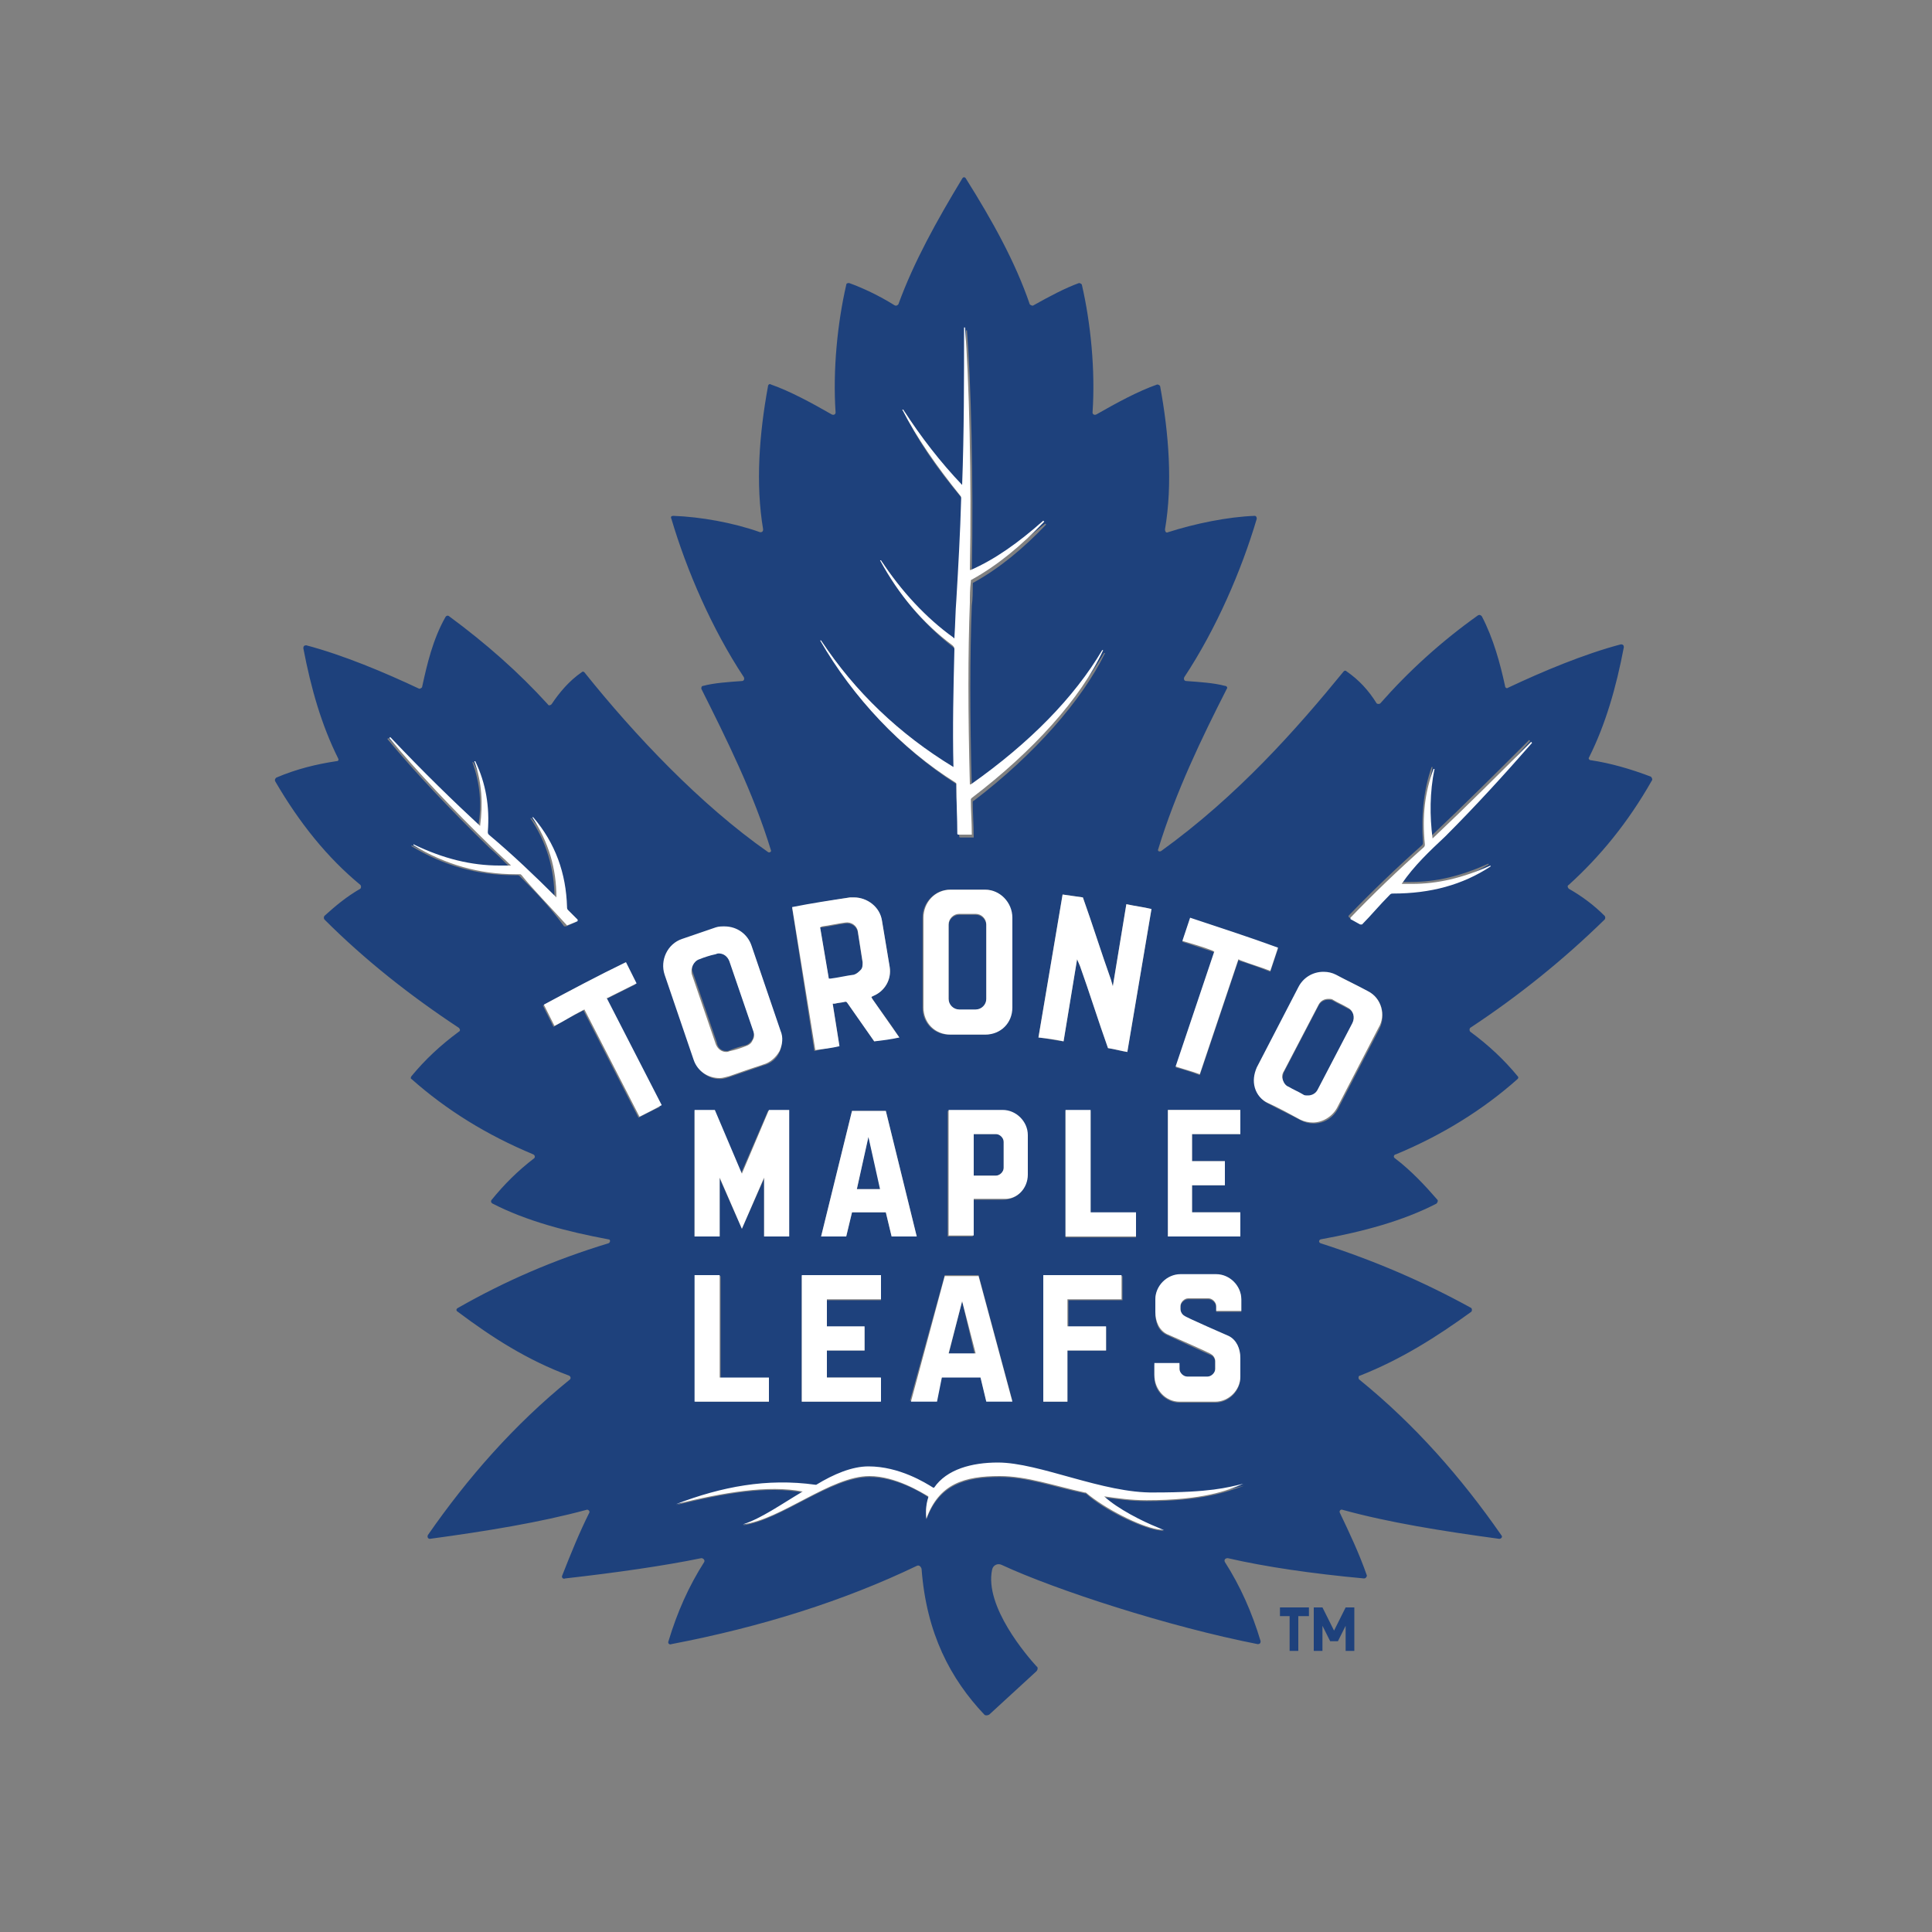
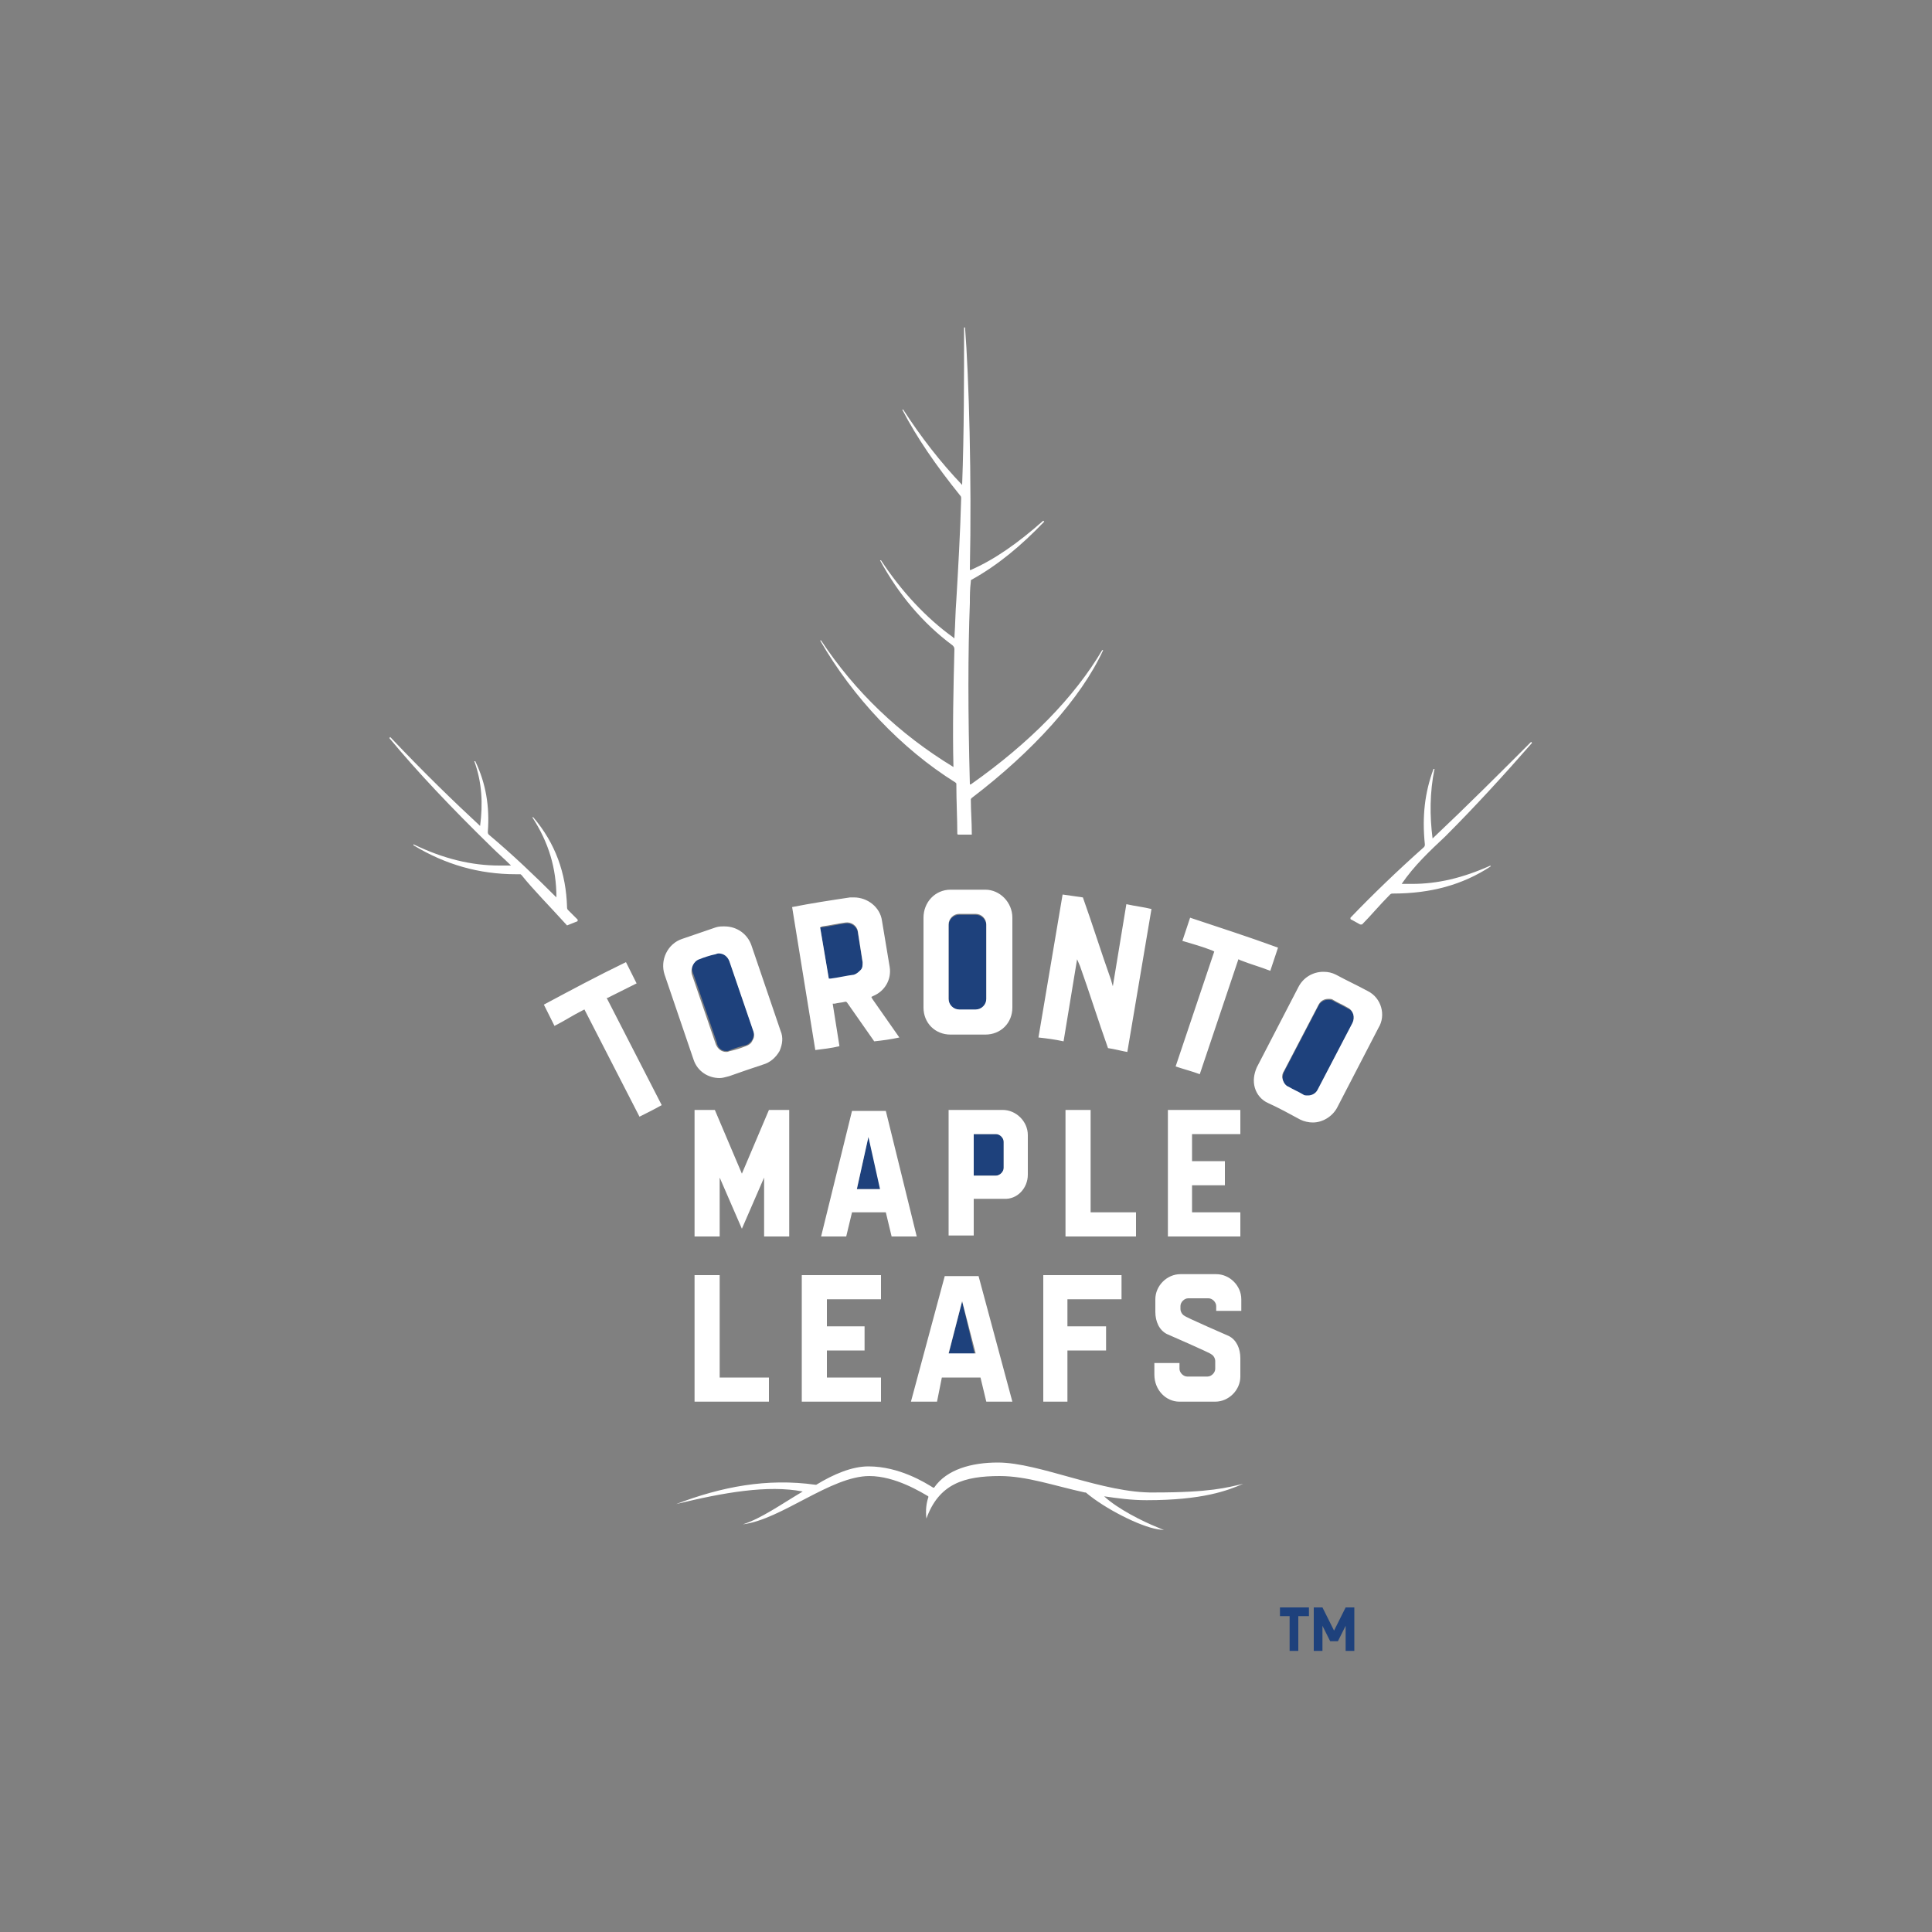
<svg xmlns="http://www.w3.org/2000/svg" id="Layer_1" viewBox="0 0 200 200">
  <rect x="0" y="0" width="200" height="200" fill="#808080" stroke="none" />
  <style>.st0{fill:#1e417c}.st1{fill:#fff}</style>
  <path class="st0" d="M103.1 117.4h-2.3v4.3h2.3c.4 0 .8-.4.8-.8v-2.7c0-.5-.4-.8-.8-.8zM86 101.4c.8-.1 1.6-.3 2.4-.4.3 0 .6-.2.7-.5.2-.2.2-.5.2-.8l-.5-3.2c-.1-.6-.7-1-1.3-.9-.8.1-1.6.3-2.4.4h-.2l.9 5.4h.2zM99.3 104.6h1.7c.6 0 1.1-.5 1.1-1.1v-7.7c0-.6-.5-1.1-1.1-1.1h-1.7c-.6 0-1.1.5-1.1 1.1v7.7c0 .6.5 1.1 1.1 1.1zM99.6 134.7l-1.4 5.5h2.7zM88.7 123.1h2.5l-1.3-5.5zM139.5 104.4c-.5-.3-1-.5-1.5-.8-.2-.1-.3-.1-.5-.1-.4 0-.8.2-1 .6l-3.6 6.9c-.1.3-.2.6-.1.9.1.3.3.5.6.7.5.3 1 .5 1.5.8.2.1.3.1.5.1.4 0 .8-.2 1-.6l3.6-6.9c.3-.7.1-1.4-.5-1.6z" />
-   <path class="st0" d="M171 80.8c.1-.1 0-.3-.1-.4-2.1-.8-4.2-1.4-6.2-1.7-.2 0-.3-.2-.2-.3 1.7-3.4 2.8-7.2 3.6-11.4 0-.2-.1-.3-.3-.3-3.8 1-8.1 2.8-11.7 4.5-.1.1-.3 0-.3-.2-.5-2.3-1.2-4.9-2.4-7.2-.1-.1-.2-.2-.4-.1-3.8 2.7-7.2 5.8-10.1 9.1-.1.1-.3.1-.4 0-.8-1.3-1.8-2.4-3.1-3.3-.1-.1-.2-.1-.3 0-4.9 6-11 12.9-18.9 18.6-.2.1-.4 0-.3-.2 1.8-5.9 4.5-11.5 7.1-16.6.1-.1 0-.3-.2-.3-1.1-.3-2.6-.4-4-.5-.2 0-.3-.2-.2-.4 3.3-5 5.9-11 7.5-16.4 0-.2-.1-.3-.2-.3-2.8.1-6.2.8-9 1.7-.2.1-.3-.1-.3-.3.8-4.7.4-9.9-.5-14.8 0-.1-.2-.2-.3-.2-2 .7-4.2 1.9-6.3 3.1-.2.1-.4 0-.4-.2.3-4.4-.2-9.3-1.1-13.2 0-.1-.2-.2-.3-.2-1.4.5-3.1 1.4-4.7 2.3-.1.1-.3 0-.4-.1-1.5-4.4-3.9-8.7-6.6-13-.1-.2-.3-.2-.4 0-2.6 4.3-5 8.6-6.6 13-.1.1-.2.2-.4.1-1.6-1-3.3-1.8-4.7-2.3-.1 0-.3 0-.3.2-.9 3.9-1.4 8.8-1.1 13.2 0 .2-.2.3-.4.2-2.1-1.2-4.3-2.4-6.3-3.1-.1-.1-.3 0-.3.2-.9 4.9-1.3 10.1-.5 14.8 0 .2-.1.3-.3.3-2.8-1-6.2-1.6-9-1.7-.2 0-.3.1-.2.3 1.6 5.4 4.2 11.4 7.5 16.4.1.2 0 .4-.2.4-1.4.1-2.9.2-4 .5-.2 0-.2.2-.2.3 2.6 5.2 5.4 10.8 7.2 16.7.1.2-.2.3-.3.2-7-4.9-13.8-12.1-19-18.6-.1-.1-.2-.1-.3 0-1.3.9-2.3 2.1-3.1 3.3-.1.1-.3.2-.4 0-3-3.3-6.4-6.3-10.2-9.1-.1-.1-.3-.1-.4.1-1.3 2.3-1.9 4.9-2.4 7.2 0 .1-.2.2-.3.2-3.6-1.7-7.9-3.5-11.7-4.5-.2 0-.3.1-.3.3.8 4.2 1.9 8 3.6 11.4.1.2 0 .3-.2.3-2 .3-4.1.8-6.2 1.7-.1.1-.2.2-.1.4 2.5 4.3 5.4 7.9 8.8 10.7.1.1.1.3 0 .4-1.4.8-2.6 1.8-3.7 2.8-.1.1-.1.3 0 .4 4.2 4.2 8.9 7.9 13.9 11.2.1.1.2.3 0 .4-1.9 1.4-3.5 2.9-4.9 4.6-.1.1-.1.3 0 .3 3.6 3.2 7.8 5.8 12.6 7.8.2.1.2.3.1.4-1.7 1.3-3.1 2.7-4.4 4.3-.1.1-.1.3.1.4 3.5 1.8 7.7 2.9 12 3.7.2 0 .2.3 0 .4-5.6 1.7-10.7 3.9-15.6 6.7-.2.1-.2.3 0 .4 3.6 2.7 7.2 5 11.5 6.6.2.1.2.3.1.4-5.8 4.7-10.6 10.2-14.7 16.1-.1.2 0 .4.2.4 5.9-.8 11.4-1.7 16.2-3 .2-.1.4.2.3.3-1 2-1.9 4.2-2.8 6.5-.1.2.1.4.3.3 5.3-.6 10.2-1.3 14.1-2.1.2 0 .4.2.3.4-1.6 2.5-2.8 5.2-3.7 8.2-.1.2.1.4.3.3 9.4-1.8 17.9-4.5 25.4-8.1.2-.1.4 0 .5.3.5 6.7 3 11.4 6.5 15.1.1.1.3.1.5 0l4.9-4.5c.1-.1.2-.4 0-.5-1-1.1-5.4-6.2-4.6-10 .1-.5.6-.7 1-.5 5.6 2.6 17.3 6.4 26.5 8.2.2 0 .3-.1.3-.3-.9-3-2.1-5.7-3.7-8.2-.1-.2 0-.4.3-.4 3.9.9 8.7 1.6 14.1 2.1.2 0 .3-.2.3-.3-.8-2.3-1.8-4.4-2.8-6.5-.1-.2.1-.4.3-.3 4.7 1.3 10.3 2.2 16.2 3 .2 0 .4-.2.2-.4-4.1-5.9-8.9-11.4-14.7-16.1-.1-.1-.1-.4.1-.4 4.3-1.7 7.9-4 11.5-6.6.1-.1.1-.3 0-.4-4.9-2.7-10-4.9-15.6-6.7-.2-.1-.2-.3 0-.4 4.4-.8 8.5-1.9 12-3.7.1-.1.2-.3.1-.4-1.3-1.5-2.7-3-4.4-4.3-.2-.1-.1-.4.1-.4 4.8-2 9-4.6 12.6-7.8.1-.1.1-.2 0-.3-1.4-1.7-3-3.2-4.9-4.6-.1-.1-.1-.3 0-.4 5-3.3 9.6-7 13.9-11.2.1-.1.1-.3 0-.4-1.1-1.1-2.3-2-3.7-2.8-.1-.1-.2-.3 0-.4 3.2-2.9 6.1-6.4 8.6-10.8zm-45.5 17.7c-1-.3-2.1-.7-3.1-1l.8-2.4c3.1.9 6.1 2 9.1 3.1l-.8 2.4c-1-.4-2.1-.8-3.1-1.1l-.2-.1-4 11.9c-.8-.3-1.7-.6-2.5-.8l4-11.9-.2-.1zm-4.6 16.4h7.5v2.5h-5v2.8h3.4v2.5h-3.4v2.8h5v2.5h-7.5v-13.1zm-1.4 26.4h2.6v.6c0 .4.4.8.8.8h2.1c.4 0 .8-.4.8-.8v-.9c0-.3-.2-.6-.4-.7-.1 0-4.6-2.1-4.6-2.1-.9-.4-1.2-1.3-1.2-2.3v-1.3c0-1.4 1.2-2.6 2.6-2.6h3.7c1.4 0 2.6 1.2 2.6 2.6v1.2h-2.6v-.5c0-.4-.4-.8-.8-.8H123c-.4 0-.8.4-.8.8v.3c0 .3.2.6.4.7.1 0 4.6 2.1 4.6 2.1.9.4 1.2 1.3 1.2 2.3v1.9c0 1.4-1.2 2.6-2.6 2.6h-3.7c-1.4 0-2.6-1.2-2.6-2.6v-1.3zm-4.3-39.2l1.4-8.5c.9.2 1.7.3 2.6.5l-2.5 14.8c-.7-.1-1.4-.3-2-.4-1-2.8-1.9-5.7-2.9-8.5l-.3-.7-1.4 8.5c-.9-.1-1.7-.3-2.6-.4l2.5-14.8 2.1.3c1 2.8 1.9 5.7 2.9 8.5l.2.7zm-.7 35.2v2.5h-4v5.3H108v-13h8.2v2.5h-5.6v2.8h3.9zm-4.2-9.3v-13h2.6v10.6h4.7v2.5h-7.3zM85.2 66.6c3.5 5.3 8.2 9.7 13.7 13.1-.1-4 0-8.1.1-12.2 0-.1-.1-.3-.2-.4-3.1-2.4-5.6-5.3-7.5-8.8h.1c2.1 3.2 4.7 6 7.5 8h.1c.1-1.5.1-2.7.2-3.9.2-3.4.4-6.9.5-10.5 0-.1 0-.2-.1-.3-2.6-3.1-4.6-6-6-8.9h.1c1.8 2.8 3.8 5.4 6.1 7.8.2-5.5.2-11 .2-16.3h.1c.4 5 .7 15.8.5 25v.1h.1c2.4-1.2 4.8-2.9 7.5-5.1l.1.1c-2.4 2.5-4.8 4.5-7.5 6-.1 0-.1.1-.1.2 0 .8 0 1.5-.1 2.2-.2 5.2-.2 11.4 0 18.8 0 .1.1.1.1 0 6.1-4.4 10.7-9 13.6-13.9h.1c-2.4 4.9-7.3 10.5-13.6 15.3-.1 0-.1.1-.1.2 0 1.2.1 2.3.1 3.5v.1H99.4c-.1 0-.1-.1-.1-.1-.2-1.9-.3-3.6-.3-5.4 0-.1 0-.1-.1-.1-5.6-3.6-10.6-8.9-13.7-14.5zm4.3 70.7v2.5h-4v2.8h5.6v2.5H83v-13h8.2v2.5h-5.6v2.8h3.9zm-1.3-11.8l-.6 2.5H85l3.2-13h3.5l3.2 13h-2.6l-.6-2.5h-3.5zm9.6 6.5h3.5l3.5 13h-2.7l-.6-2.5h-4l-.6 2.5h-2.7l3.6-13zm-2.3-27.7V95c0-1.6 1.3-2.9 2.8-2.9h3.6c1.6 0 2.8 1.3 2.8 2.9v9.3c0 1.6-1.2 2.8-2.8 2.8h-3.7c-1.5 0-2.7-1.2-2.7-2.8zm8.3 19.9h-3.1v3.8h-2.6v-13h5.6c1.4 0 2.6 1.2 2.6 2.6v4.1c.1 1.3-1 2.5-2.5 2.5zM88 92.9h.4c1.4 0 2.6 1.1 2.9 2.4l.8 4.8c.2 1.3-.5 2.5-1.7 3l-.2.1.1.2c.9 1.3 1.9 2.6 2.8 4-.8.1-1.7.2-2.6.4-.9-1.3-1.9-2.7-2.8-4l-.1-.1h-.1c-.4.1-.7.1-1.1.2h-.2l.7 4.4c-.9.1-1.7.3-2.6.5L82 94c1.9-.4 4-.8 6-1.1zm-8.4 49.7v2.5H72v-13h2.6v10.6h5zm-.5-14.6v-6l-2.3 5.2-2.3-5.2v6h-2.6v-13h2l2.8 6.5 2.8-6.5h2v13h-2.4zM53.8 90.7s-.1-.1-.2-.1h-.4c-3.8 0-7.3-1-10.6-3v-.1c3.1 1.5 6 2.2 8.9 2.2h1.2c-.7-.7-1.4-1.4-2-1.9-4.2-4.1-7.7-7.8-10.6-11.3l.1-.1c3.5 3.6 6.5 6.6 9.3 9.2.4-2.3.2-4.5-.6-6.7h.1c1.1 2.2 1.5 4.7 1.3 7.3 0 .1 0 .2.1.3 2.5 2.2 4.8 4.4 7 6.5 0-3-.8-5.8-2.5-8.3h.1c2.3 2.6 3.4 5.8 3.5 9.3 0 .1 0 .2.1.3l1 1v.1s0 .1-.1.1l-.9.4h-.1-.1c-1.6-2.2-3.2-3.8-4.6-5.2zm12.3 25l-5.7-11.1-.2.1c-1 .5-1.9 1-2.9 1.6l-1.1-2.2c2.8-1.6 5.7-3 8.5-4.4l1.1 2.2-3 1.5-.2.1 5.7 11.1c-.7.3-1.4.7-2.2 1.1zm4.5-18.4c1.1-.4 2.3-.8 3.5-1.2.3-.1.6-.1.9-.1 1.2 0 2.4.8 2.8 2l3 8.8c.2.7.2 1.5-.1 2.1-.3.7-.9 1.2-1.7 1.4-1.2.4-2.3.8-3.5 1.2-.3.1-.6.2-1 .2-1.2 0-2.2-.8-2.6-1.9l-3-8.8c-.5-1.6.2-3.2 1.7-3.7zm48.1 58.1c-1.6 0-3-.2-4.4-.4 1.3 1.3 4 2.6 5.5 3.2l.7.3-.7-.1c-1.7-.3-5.4-2-7.4-3.8h-.1c-3.3-.7-6-1.7-8.8-1.7-3.6 0-6.3.8-7.6 4.4-.1-.8 0-1.5.2-2.2v-.1c-.7-.5-3.4-2.1-6.1-2.1-4 0-9.2 4.5-13.1 5 1.9-.7 4.1-2.1 6.2-3.4-3.7-.7-8.2.1-13.1 1.3 4.7-1.8 9.4-2.8 14.4-2h.1c1.9-1.1 3.7-1.9 5.4-1.9 3.2 0 5.9 1.6 6.7 2.2h.1c1.3-1.8 3.8-2.6 6.6-2.6 4.3 0 11 3.2 16.3 3.2 5.8 0 7.5-.5 9.2-.9-1.7.6-4.3 1.6-10.1 1.6zm24.1-48.9l-4.3 8.3c-.5.9-1.4 1.5-2.5 1.5-.5 0-.9-.1-1.3-.3-1.1-.6-2.2-1.1-3.3-1.7-.7-.3-1.2-.9-1.4-1.6-.2-.7-.2-1.5.2-2.1l4.3-8.3c.5-1 1.5-1.6 2.6-1.6.4 0 .9.1 1.3.3 1.1.5 2.2 1.1 3.3 1.7 1.3.6 1.8 2.4 1.1 3.8zm2.1-15.2h1.1c2.7 0 5.2-.6 8.1-1.9v.1c-3 1.8-6.3 2.7-10.1 2.8-.1 0-.2.1-.3.1-1.1 1.2-2.1 2.2-2.9 3.1h-.1-.1l-.9-.5-.1-.1v-.1c2.3-2.4 4.9-4.9 7.6-7.3.1-.1.1-.2.1-.3-.2-2.9.1-5.5.9-7.8h.1c-.5 2.4-.6 4.9-.2 7.2 3.6-3.4 6.9-6.7 10.2-10l.1.1c-2.8 3.2-5.8 6.5-9 9.7-1.4 1.7-3 3.2-4.5 4.9 0-.1 0 0 0 0z" />
  <path class="st0" d="M75.2 108.8c.1 0 .2 0 .4-.1.5-.2 1.1-.4 1.6-.5.3-.1.5-.3.7-.6.1-.3.2-.6.1-.9l-2.5-7.3c-.2-.5-.6-.8-1.1-.8-.1 0-.2 0-.4.1-.5.2-1.1.4-1.6.5-.6.2-.9.9-.7 1.4l2.5 7.3c.1.6.5.9 1 .9z" />
  <path class="st1" d="M98.9 81l.1.1c0 1.9.1 3.6.1 5.2 0 .1.1.1.1.1H100.6v-.1c0-1.2-.1-2.4-.1-3.5 0-.1 0-.1.1-.2 6.3-4.8 11.3-10.3 13.6-15.3h-.1c-2.9 4.9-7.5 9.6-13.6 13.9h-.1c-.2-7.5-.2-13.6 0-18.8 0-.7 0-1.4.1-2.2 0-.1 0-.2.1-.2 2.7-1.5 5.1-3.5 7.5-6l-.1-.1c-2.6 2.3-5 4-7.5 5.1h-.1v-.1c.2-9.2-.1-20-.5-25h-.1c0 5.4 0 10.9-.2 16.3-2.2-2.3-4.3-5-6.1-7.8h-.1c1.5 2.9 3.5 5.8 6 8.9.1.1.1.2.1.3-.1 3.6-.3 7.1-.5 10.5-.1 1.2-.1 2.4-.2 3.9 0 .1-.1.1-.1 0-2.8-2-5.4-4.8-7.5-8h-.1c1.9 3.5 4.4 6.5 7.5 8.8.1.1.2.2.2.4-.1 4-.2 8.1-.1 12.2C93.1 76 88.5 71.6 85 66.3h-.1c3.4 5.9 8.4 11.2 14 14.7zM58.7 95.8l1-.4s.1 0 .1-.1v-.1l-1-1c-.1-.1-.1-.2-.1-.3-.1-3.5-1.2-6.6-3.5-9.3h-.1c1.7 2.6 2.5 5.3 2.5 8.3-2.2-2.2-4.5-4.4-7-6.5-.1-.1-.1-.2-.1-.3.2-2.6-.2-5-1.3-7.3h-.1c.8 2.2.9 4.4.6 6.7-2.7-2.5-5.8-5.5-9.3-9.2l-.1.1c2.9 3.5 6.4 7.2 10.6 11.3.6.6 1.3 1.2 2 1.9h-1.2c-2.9 0-5.8-.7-8.9-2.2v.1c3.3 2 6.8 3 10.6 3h.4c.1 0 .1 0 .2.1 1.2 1.5 2.8 3.1 4.7 5.2-.1 0 0 0 0 0zM149.6 86.6c3.2-3.2 6.2-6.5 9-9.7l-.1-.1c-3.3 3.3-6.6 6.6-10.2 10-.3-2.3-.3-4.8.2-7.2h-.1c-.9 2.4-1.2 4.9-.9 7.8 0 .1 0 .2-.1.3-2.7 2.4-5.3 4.9-7.6 7.3v.1s0 .1.1.1l.9.5h.2c.9-.9 1.8-2 2.9-3.1.1-.1.2-.1.3-.1 3.9 0 7.2-.9 10.1-2.8v-.1c-2.9 1.3-5.5 1.9-8.1 1.9h-1.1c1.3-1.9 2.9-3.4 4.5-4.9zM103.3 151.4c-2.7 0-5.3.7-6.6 2.6h-.1c-.8-.5-3.5-2.2-6.7-2.2-1.7 0-3.6.8-5.4 1.9h-.1c-5-.7-9.7.2-14.4 2 4.9-1.2 9.5-2 13.1-1.3-2.2 1.3-4.3 2.8-6.2 3.4 4-.5 9.1-5 13.1-5 2.7 0 5.4 1.7 6.1 2.1v.1c-.2.6-.3 1.3-.2 2.2 1.3-3.6 3.9-4.4 7.6-4.4 2.8 0 5.6 1 8.8 1.7h.1c2 1.7 5.6 3.5 7.4 3.8l.7.1-.7-.3c-1.5-.6-4.1-1.9-5.5-3.2 1.4.2 2.8.4 4.4.4 5.8 0 8.4-1 10-1.7-1.7.4-3.4.9-9.2.9-5.3.1-11.9-3.1-16.2-3.1zM62.9 103.3l3-1.5-1.1-2.2c-2.9 1.4-5.7 2.9-8.5 4.4l1.1 2.2c1-.5 1.9-1.1 2.9-1.6l.2-.1 5.7 11.1c.8-.4 1.6-.8 2.3-1.2l-5.7-11.1h.1zM74.5 111.6c.3 0 .6-.1 1-.2 1.1-.4 2.3-.8 3.5-1.2.7-.2 1.3-.7 1.7-1.4.3-.7.4-1.4.1-2.1l-3-8.8c-.4-1.2-1.5-2-2.8-2-.3 0-.6 0-.9.1-1.2.4-2.3.8-3.5 1.2-1.5.5-2.3 2.2-1.8 3.7l3 8.8c.4 1.2 1.5 1.9 2.7 1.9zm-2.1-12.3c.5-.2 1.1-.4 1.6-.5.1 0 .2-.1.4-.1.5 0 .9.3 1.1.8l2.5 7.3c.1.3.1.6-.1.9-.1.3-.4.5-.7.6-.5.2-1.1.4-1.6.5-.1 0-.2.1-.4.1-.5 0-.9-.3-1.1-.8l-2.5-7.3c-.1-.6.2-1.3.8-1.5zM102 107.1c1.6 0 2.8-1.2 2.8-2.8V95c0-1.6-1.3-2.9-2.8-2.9h-3.6c-1.6 0-2.8 1.3-2.8 2.9v9.3c0 1.6 1.2 2.8 2.8 2.8h3.6zm-3.8-11.4c0-.6.5-1.1 1.1-1.1h1.7c.6 0 1.1.5 1.1 1.1v7.7c0 .6-.5 1.1-1.1 1.1h-1.7c-.6 0-1.1-.5-1.1-1.1v-7.7zM97.5 142.6h4l.6 2.5h2.7l-3.5-13h-3.5l-3.5 13H97l.5-2.5zm2.1-7.9l1.4 5.4h-2.8l1.4-5.4zM106.4 121.6v-4.1c0-1.4-1.2-2.6-2.6-2.6h-5.6v13h2.6v-3.8h3.1c1.4.1 2.5-1.1 2.5-2.5zm-2.5-.7c0 .4-.4.8-.8.8h-2.3v-4.3h2.3c.4 0 .8.4.8.8v2.7zM71.9 132v13.1h7.7v-2.5h-5.1V132zM81.7 114.9h-2.1l-2.8 6.6-2.8-6.6h-2.1V128h2.6v-6.1l2.3 5.3 2.3-5.3v6.1h2.6zM86.9 108.3l-.7-4.4h.2c.4-.1.7-.1 1.1-.2h.1l.1.1c.9 1.3 1.9 2.7 2.8 4 .9-.1 1.7-.2 2.6-.4-.9-1.3-1.9-2.7-2.8-4l-.1-.2.2-.1c1.2-.5 1.9-1.7 1.7-3l-.8-4.8c-.2-1.4-1.5-2.4-2.9-2.4H88c-2 .3-4 .6-6 1l2.4 14.8c.8-.1 1.7-.2 2.5-.4zm-1.8-12.4c.8-.1 1.6-.3 2.4-.4.6-.1 1.2.3 1.3.9l.5 3.2c0 .3 0 .6-.2.8-.2.2-.4.4-.7.5-.8.1-1.6.3-2.4.4h-.2l-.9-5.3.2-.1zM92.3 128h2.6l-3.2-13h-3.5L85 128h2.6l.6-2.5h3.5l.6 2.5zm-3.6-4.9l1.2-5.4 1.2 5.4h-2.4zM116.1 134.5V132H108v13.1h2.5v-5.3h4v-2.5h-4v-2.8zM110 92.6l-2.5 14.8c.9.1 1.7.2 2.6.4l1.4-8.5.3.7c1 2.8 1.9 5.7 2.9 8.5.7.1 1.4.3 2 .4l2.5-14.8c-.8-.2-1.7-.3-2.6-.5l-1.4 8.5-.2-.7c-1-2.8-1.9-5.7-2.9-8.5l-2.1-.3zM122.1 145.1h3.7c1.4 0 2.6-1.2 2.6-2.6v-1.9c0-1-.4-1.9-1.2-2.3 0 0-4.6-2-4.6-2.1-.2-.1-.4-.4-.4-.7v-.3c0-.4.4-.8.8-.8h2.1c.4 0 .8.4.8.8v.5h2.6v-1.2c0-1.4-1.2-2.6-2.6-2.6h-3.7c-1.4 0-2.6 1.2-2.6 2.6v1.3c0 1 .4 1.9 1.2 2.3 0 0 4.6 2 4.6 2.1.2.1.4.4.4.7v.8c0 .4-.4.8-.8.8h-2.1c-.4 0-.8-.4-.8-.8v-.6h-2.6v1.2c0 1.6 1.2 2.8 2.6 2.8zM128.4 125.5h-5v-2.8h3.4v-2.5h-3.4v-2.8h5v-2.5h-7.5V128h7.5zM117.6 125.5h-4.7v-10.6h-2.6V128h7.3zM124.2 111.2l4-11.9.2.1c1 .4 2.1.7 3.1 1.1l.8-2.4c-3-1.1-6.1-2.1-9.1-3.1l-.8 2.4c1 .3 2.1.6 3.1 1l.2.1-4 11.9c.9.3 1.7.5 2.5.8zM91.2 134.5V132H83v13.1h8.2v-2.5h-5.6v-2.8h3.9v-2.5h-3.9v-2.8zM141.6 102.6c-1.1-.6-2.2-1.1-3.3-1.7-.4-.2-.8-.3-1.3-.3-1.1 0-2.1.6-2.6 1.6l-4.3 8.3c-.3.7-.4 1.4-.2 2.1.2.7.7 1.3 1.4 1.6 1.1.5 2.2 1.1 3.3 1.7.4.2.9.3 1.3.3 1 0 2-.6 2.5-1.5l4.3-8.3c.8-1.3.3-3.1-1.1-3.8zm-1.6 3.3l-3.6 6.9c-.2.4-.6.6-1 .6-.2 0-.4 0-.5-.1-.5-.3-1-.5-1.5-.8-.3-.1-.5-.4-.6-.7-.1-.3-.1-.6.1-.9l3.6-6.9c.2-.4.6-.6 1-.6.2 0 .4 0 .5.1.5.3 1 .5 1.5.8.6.3.8 1 .5 1.6z" />
  <g>
    <path class="st0" d="M134.4 167.3v3.6h-.9v-3.6h-1v-.9h3v.9h-1.1zm4.9 3.6v-2.6l-.8 1.6h-.8l-.8-1.6v2.6h-.9v-4.5h.9l1.2 2.4 1.2-2.4h.9v4.5h-.9z" />
  </g>
</svg>